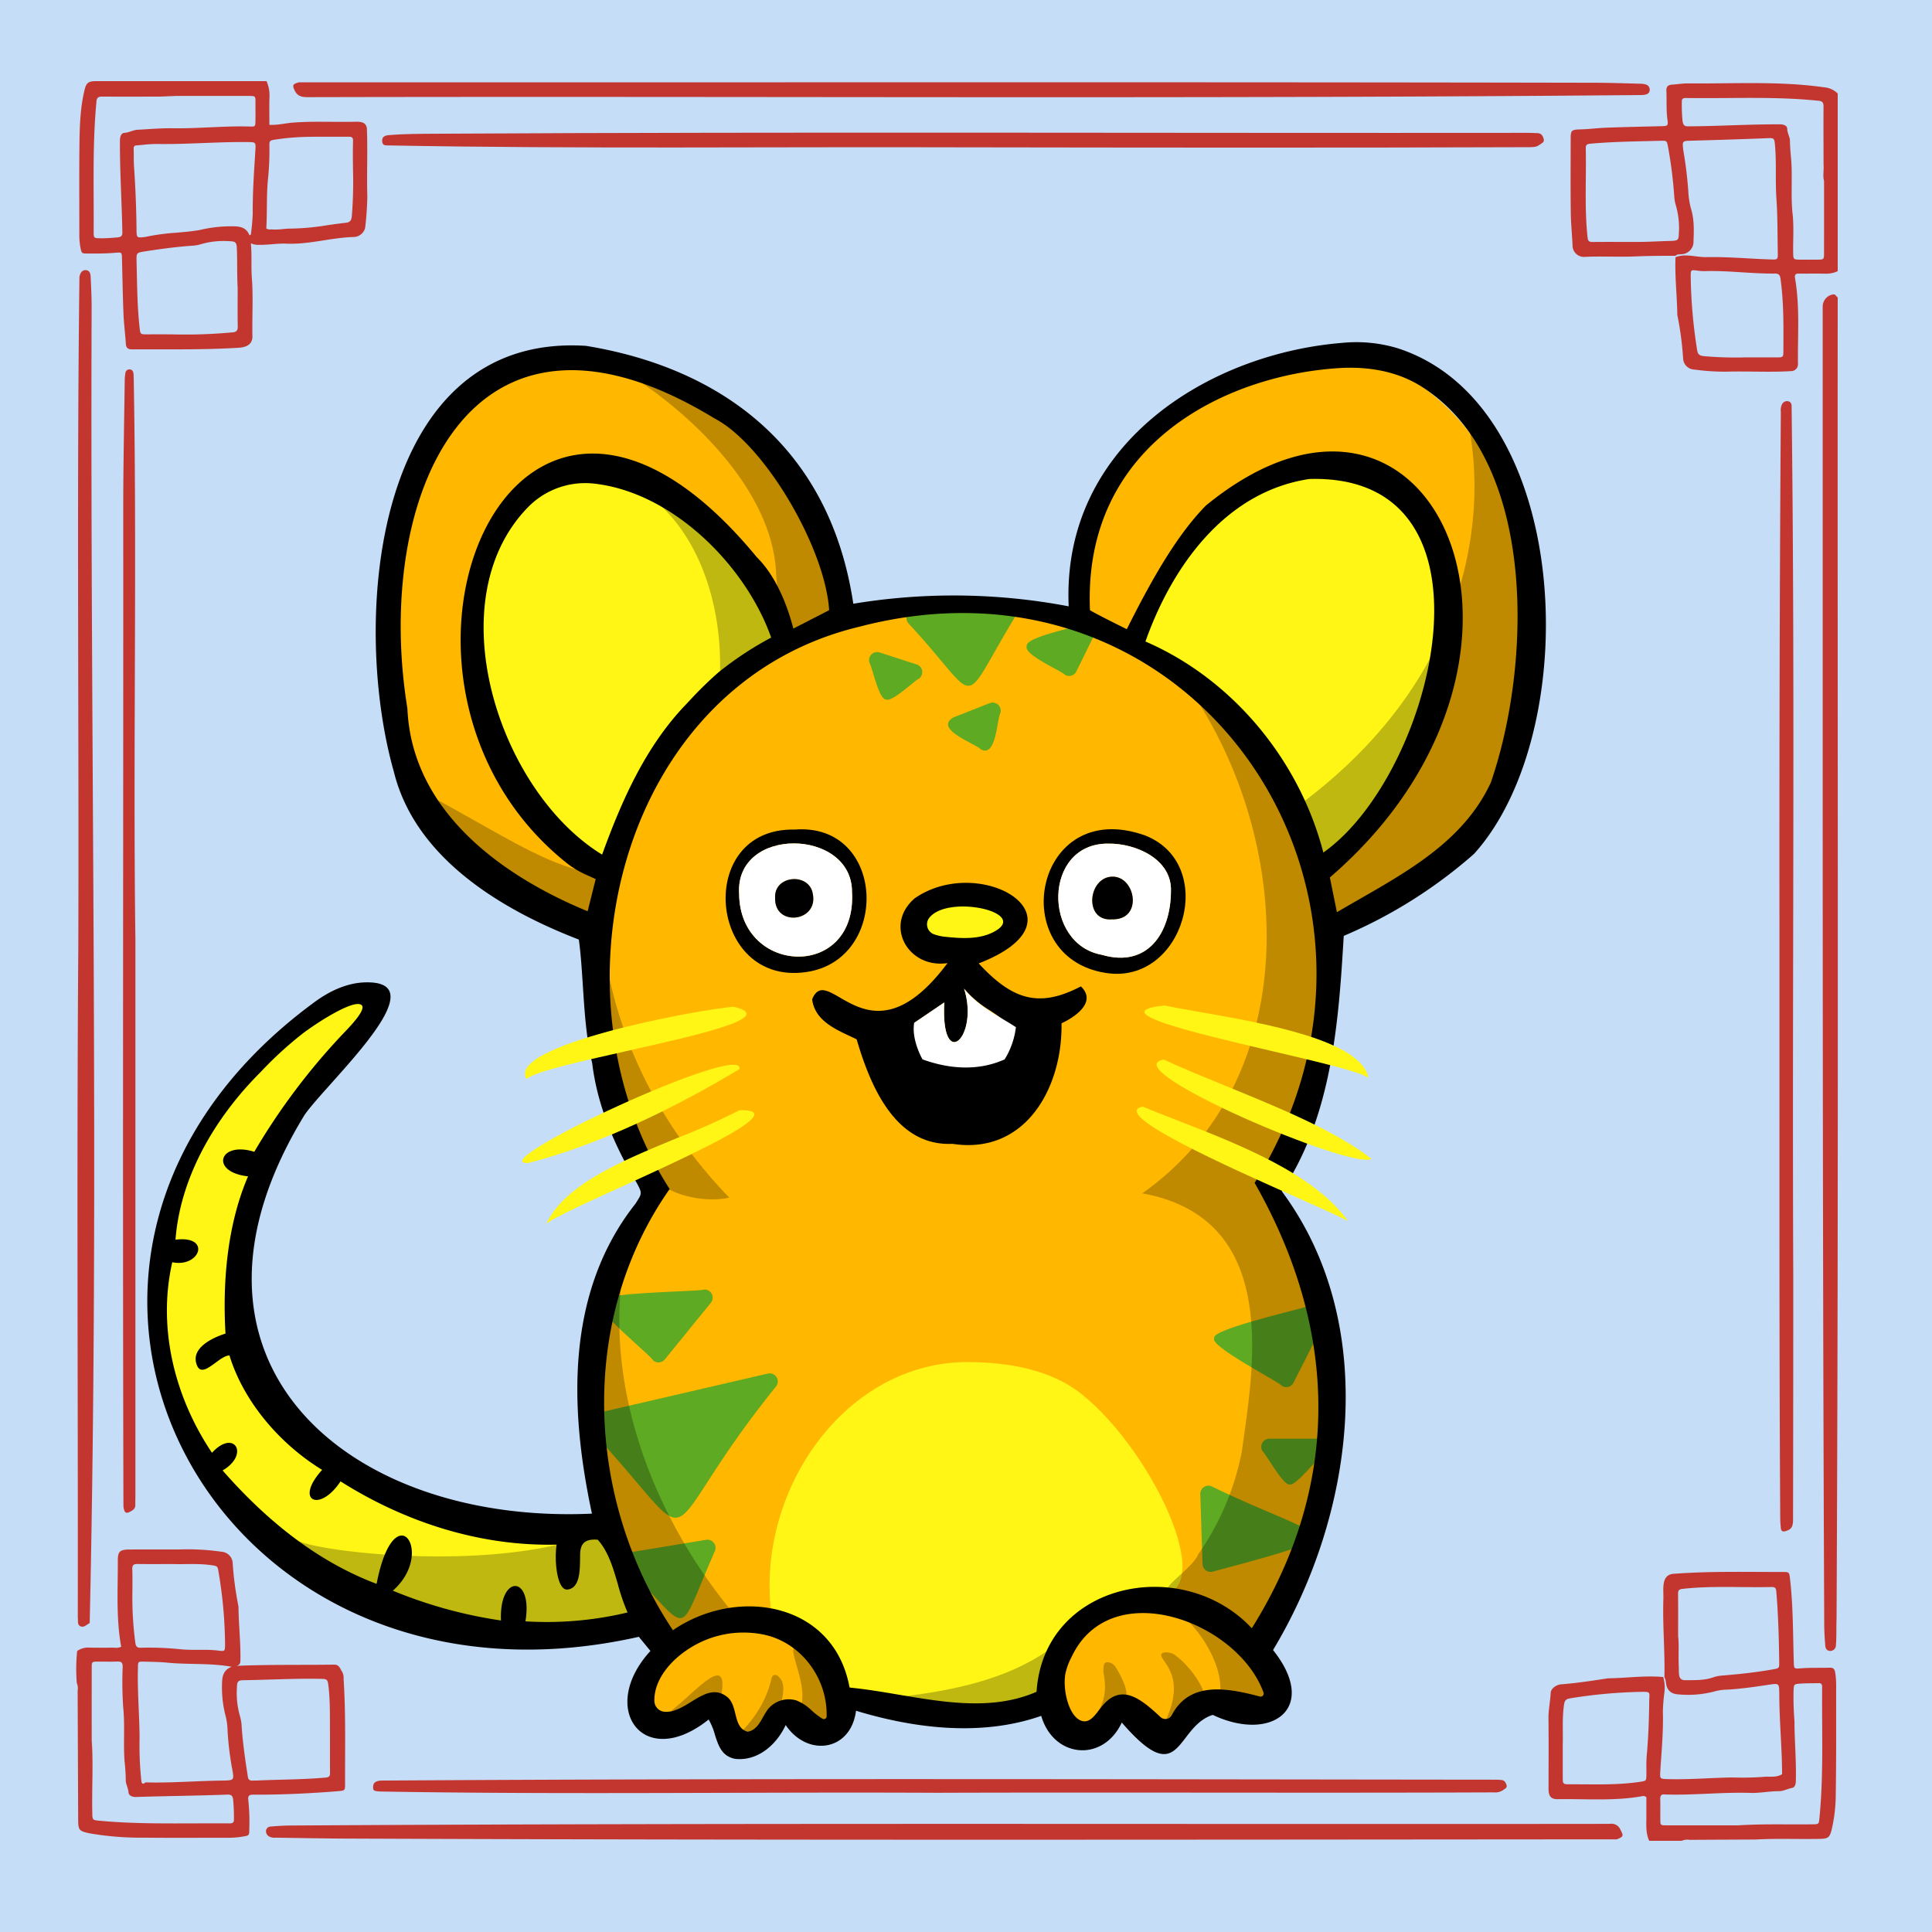
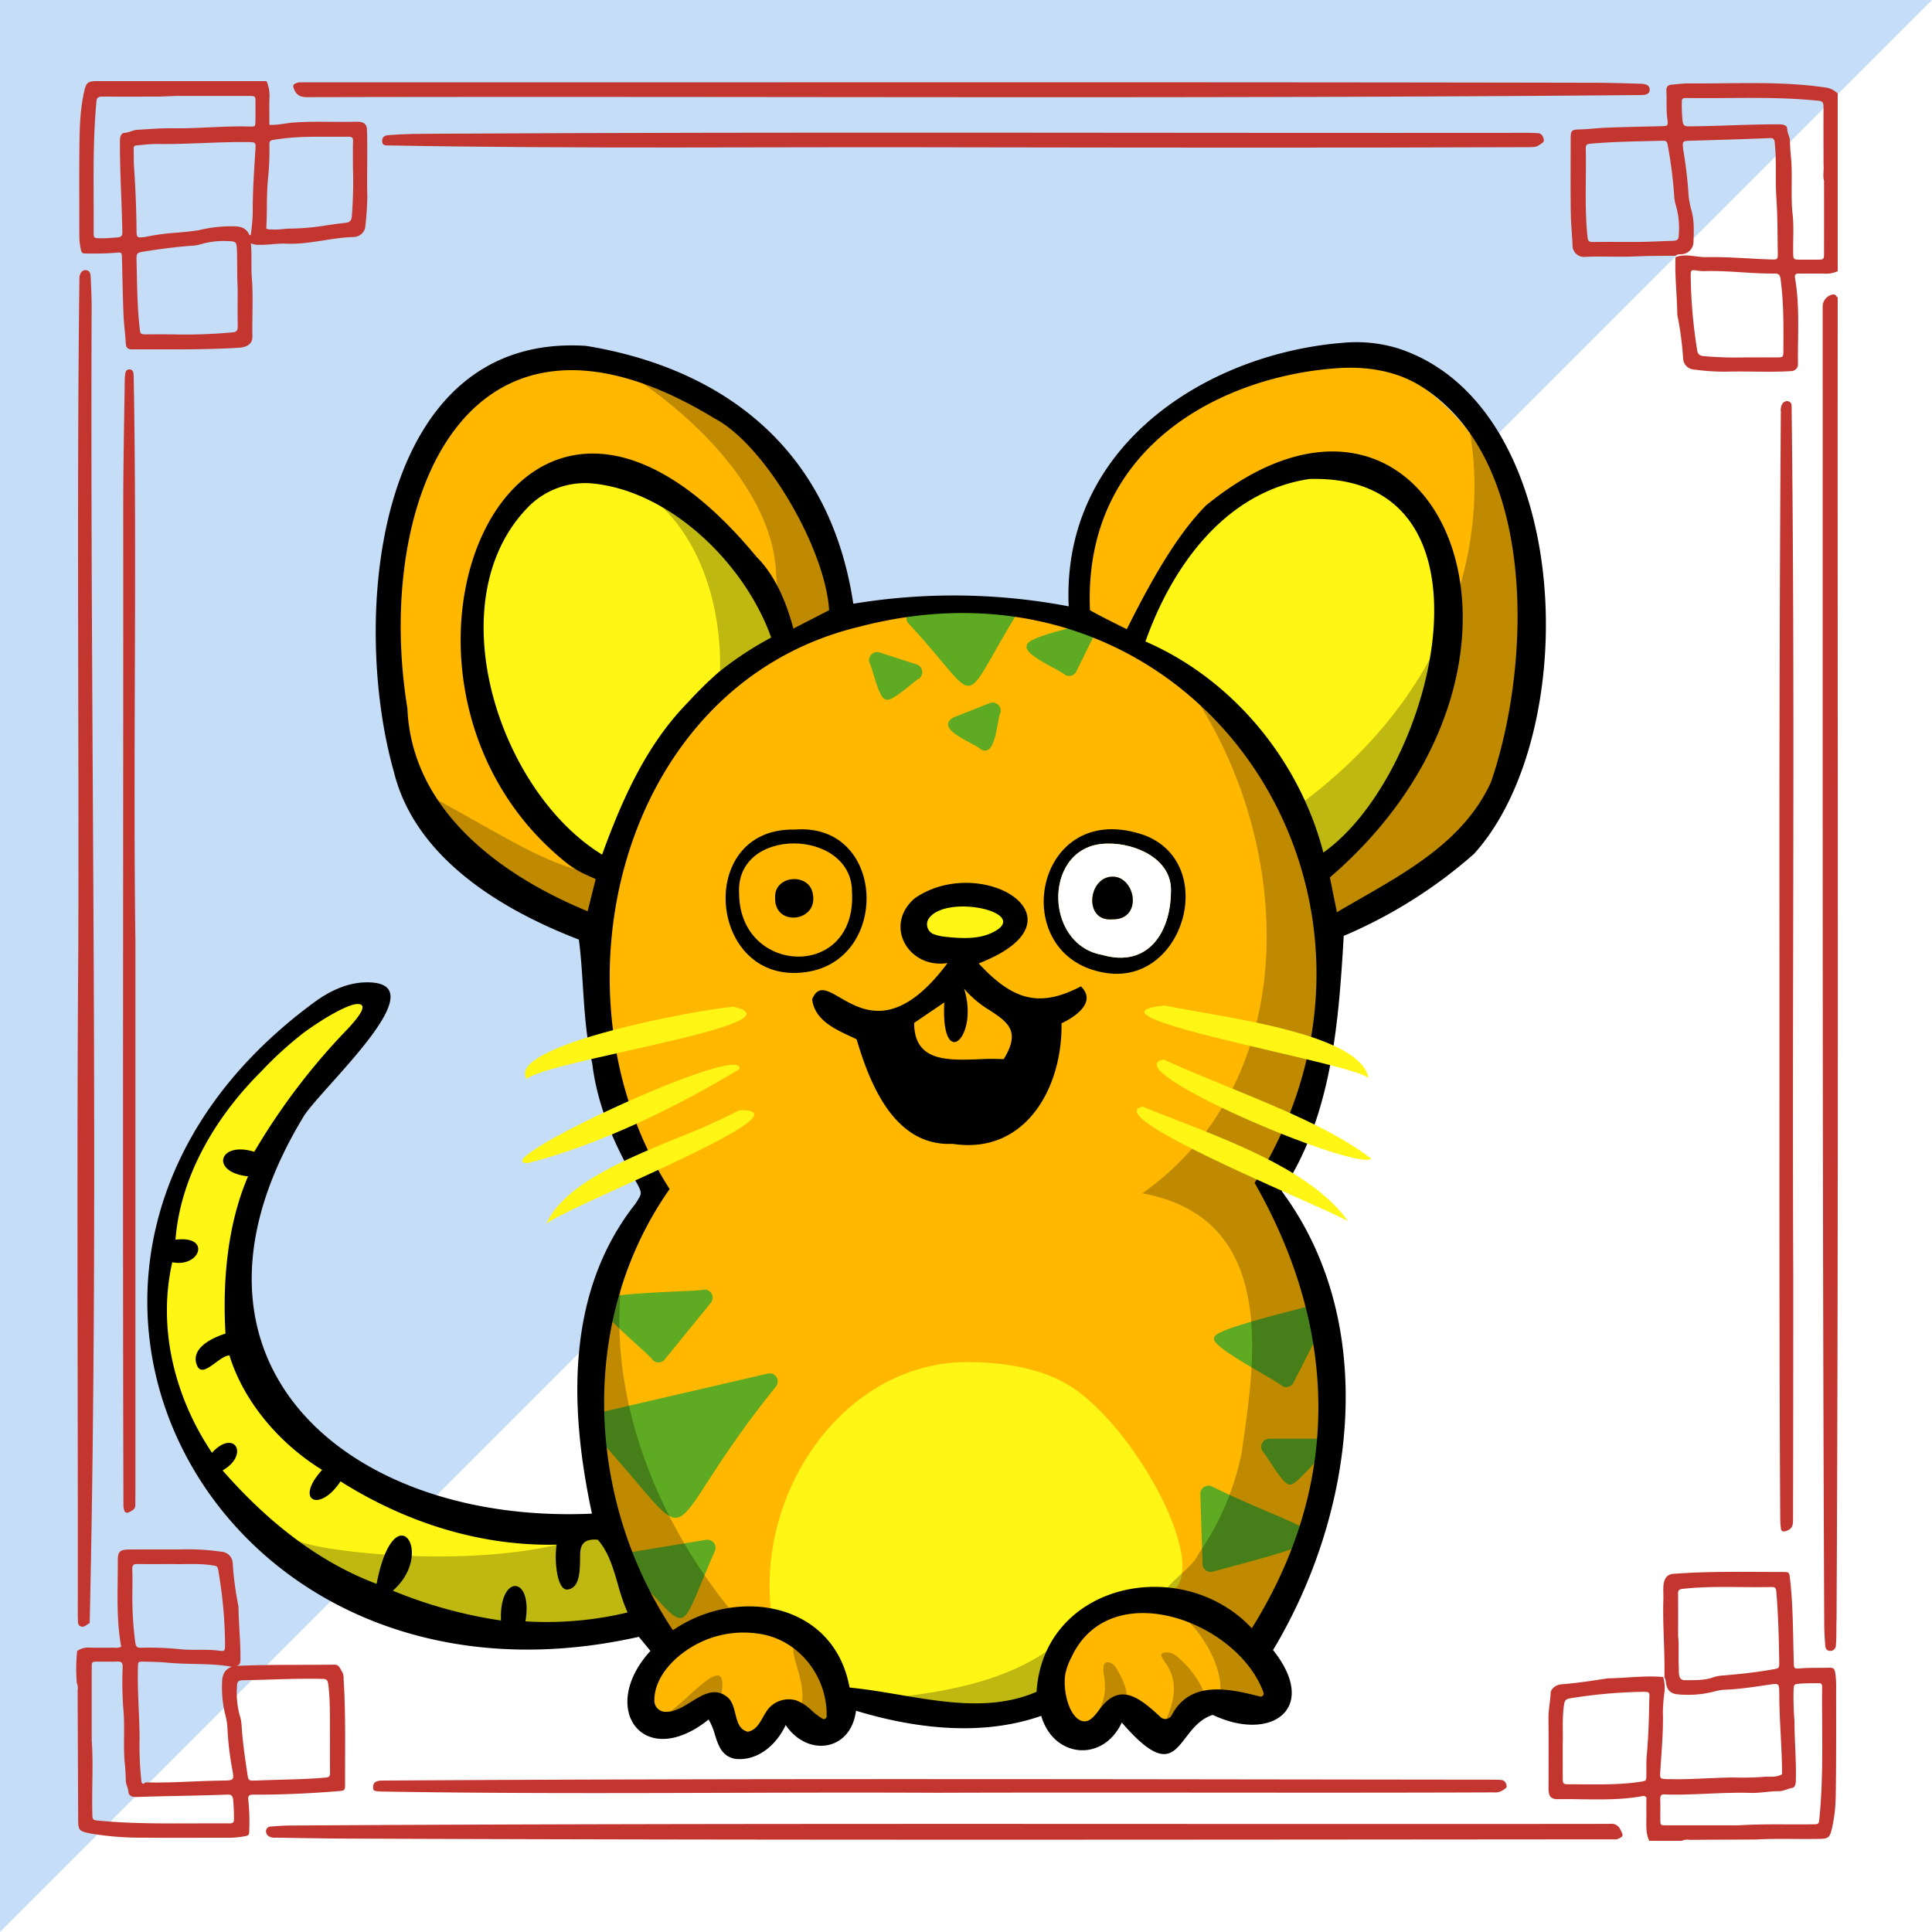
<svg xmlns="http://www.w3.org/2000/svg" width="600" height="600" viewBox="0 0 600 600">
-   <path d="M600,0H0V600H600Z" style="fill: #C5DDF7" />
+   <path d="M600,0H0V600Z" style="fill: #C5DDF7" />
  <g>
    <path d="M516.9,520.838c.19-7.982-.575-15.95-.332-23.933.161-3.103-.975-8.096,3.534-8.169,11.159-.817,22.336-.533,33.523-.54,1.908.002,2.039.009,2.252,1.873,1.032,8.726.927,17.528,1.206,26.298.047,1.771.104,1.923,1.957,1.764,3.033-.26,6.065-.114,9.096-.21,1.188-.038,1.627.352,1.818,1.573a27.288,27.288,0,0,1,.281,4.285c-.008,11.186.055,22.374-.126,33.557a49.224,49.224,0,0,1-1.111,10.203c-.752,3.278-1.077,3.54-4.546,3.552-6.384.114-12.788-.179-19.16.188-6.825.033-13.65.056-20.475.108a4.504,4.504,0,0,0-2.556.293H512.186c-1.171-2.466-.87-5.102-.887-7.701-.013-1.987-.002-3.975-.002-5.819a1.408,1.408,0,0,0-1.48-.309c-8.517,1.515-17.205.775-25.808.893-3.117.152-3.145-1.79-3.092-4.352,0-6.868.056-13.738-.027-20.605-.034-2.735.562-5.39.694-8.099.06-1.254,1.69-2.556,3.533-2.629,4.762-.387,9.509-1.109,14.212-1.84,5.736-.061,11.453-.93,17.202-.405a12.155,12.155,0,0,1,.406,4.47,58.264,58.264,0,0,0-.519,6.188c.185,6.147-.399,12.265-.784,18.389-.167,2.649-.199,2.581,2.468,2.66,6.706.196,13.388-.438,20.086-.513a87.687,87.687,0,0,0,9.327-.173c1.966-.234,4.092.323,5.929-.85-.023-8.371-.873-16.715-.871-25.092-.064-3.109-.022-3.166-3.233-2.686-4.335.648-8.666,1.295-13.05,1.529a14.798,14.798,0,0,0-3.547.475,32.121,32.121,0,0,1-11.38,1.008c-2.381-.127-3.652-1.192-3.98-3.557A4.843,4.843,0,0,0,516.9,520.838Zm4.257-12.652c.323,2.347.029,5.947.209,9.535.086,1.584-.387,4.151,1.978,4.073,2.869-.029,5.741.117,8.526-.819a10.944,10.944,0,0,1,2.562-.584c5.397-.433,10.775-.988,16.109-1.947,1.983-.357,2.041-.288,2.012-2.349-.104-7.327-.289-14.65-.922-21.957-.097-1.114-.565-1.302-1.493-1.279-9.17.23-18.357-.451-27.516.572-1.132.127-1.501.416-1.486,1.544C521.189,498.966,521.157,502.959,521.157,508.186Zm18.563,58.693c7.991-.502,15.187-.223,23.072-.322,2.05-.009,2.055-.038,2.241-1.876,1.305-13.125.755-26.326.846-39.492-.095-.903.401-2.53-.992-2.466-1.994.043-3.997-.006-5.982.157-1.804.148-1.781.25-1.894,2.002a92.159,92.159,0,0,0,.276,9.575c.008,6.149.592,12.269.431,18.431.011,1.02-.19,2.19-1.191,2.375-1.392.258-2.706,1.013-4.059,1.004-2.968-.021-5.881.634-8.838.537-8.867-.286-17.711.779-26.575.486-1.215-.167-1.481.461-1.449,1.545.062,2.075.002,4.154.023,6.231.017,1.776.035,1.805,1.876,1.808C525.094,566.886,532.683,566.879,539.72,566.879Zm-54.393-25.295c0,3.863-.005,7.056.002,10.25.005,2.285.013,2.296,2.397,2.3,7.252-.028,14.55.306,21.745-.793,1.788-.289,1.795-.315,1.825-2.09.033-1.915-.056-3.838.083-5.745.54-5.879.743-11.763.809-17.665.157-2.411.165-2.424-2.139-2.428a153.7,153.7,0,0,0-22.327,2.007c-1.621.235-1.833.856-2.021,2.173C485.102,533.806,485.459,538.035,485.327,541.584Z" style="fill: #C3362F" />
    <path d="M570.72,84.214a8.494,8.494,0,0,1-3.923.777c-2.712-.065-5.427.002-8.141-.024-1.052-.01-1.376.356-1.188,1.441,1.522,8.787.799,17.653.906,26.492a2.138,2.138,0,0,1-1.886,2.339c-6.82.443-13.726-.027-20.571.191a71.437,71.437,0,0,1-9.77-.666,3.608,3.608,0,0,1-3.448-3.51A98.321,98.321,0,0,0,520.905,97.798c-.086-5.963-.794-11.933-.566-17.911,3.04-1.24,6.35.002,9.461-.032,6.717-.145,13.399.504,20.099.718,2.206.071,2.255.062,2.21-2.225-.111-5.58-.041-11.156-.428-16.742-.397-5.719.096-11.484-.51-17.219-.131-1.239-.399-1.547-1.678-1.495-8.056.333-16.116.575-24.175.8-2.887.08-2.902.035-2.554,2.996.716,4.084,1.207,8.184,1.535,12.317a26.326,26.326,0,0,0,.81,5.661c1.065,3.331.965,6.776.824,10.21a3.877,3.877,0,0,1-3.805,4.077c-.624.079-1.291-.052-1.78.493-4.224-.02-8.443.016-12.669.193-5.102.214-10.227-.11-15.327.124a3.556,3.556,0,0,1-3.984-3.704c-.173-3.338-.497-6.676-.546-10.014-.112-7.504-.036-15.012-.035-22.518.001-3.066.058-3.273,3.151-3.348,2.559-.061,5.088-.41,7.632-.51,5.821-.229,11.647-.333,17.471-.483,1.873-.048,2.061-.102,1.784-2.112-.407-2.946-.167-5.893-.315-8.833-.068-1.352.511-1.872,1.747-1.959,1.667-.119,3.331-.375,4.998-.383,14.102.14,28.306-.785,42.31,1.225a6.784,6.784,0,0,1,4.155,1.912Zm-63.917-9.077c3.987.06,8.339-.224,12.444-.331,1.845-.076,2.071-.353,2.122-2.12a25.14,25.14,0,0,0-.938-8.989,11.516,11.516,0,0,1-.482-2.817,138.617,138.617,0,0,0-1.904-15.141c-.378-2.004-.362-2.075-2.325-2.021-7.33.201-14.666.256-21.979.925-1.113.102-1.288.6-1.267,1.515.207,9.169-.434,18.354.553,27.512.123,1.145.445,1.498,1.558,1.485C498.657,75.109,502.73,75.137,506.803,75.137Zm59.672-18.987c-.441-1.253-.006-3.473-.156-5.034-.009-5.995-.044-11.99-.008-17.985.006-1.159-.278-1.752-1.54-1.833-13.199-1.393-26.501-.694-39.754-.849-.946.122-2.759-.478-2.704.994a49.39,49.39,0,0,0,.233,6.213c.196,1.19.545,1.587,1.758,1.58,9.511-.045,19.003-.671,28.515-.619,1.04-.01,2.21.375,2.219,1.38.012,1.38.844,2.493.852,3.771.011,1.92.214,3.816.368,5.722.457,5.654-.167,11.334.453,16.992.427,3.897.119,7.826.173,11.741.032,2.395.017,2.402,2.3,2.418q2.518.017,5.036 0c2.234-.013,2.25-.018,2.252-2.194Q566.484,67.3,566.475,56.15ZM541.987,110.995q4.791,0,9.583-.001c2.253-.003,2.266-.008,2.274-2.167.042-7.415.136-14.844-.886-22.208-.148-1.167-.517-1.683-1.772-1.668-7.345.089-14.651-.996-22.005-.745a14.239,14.239,0,0,1-2.141-.178c-1.943-.231-1.958-.238-1.974,1.776a157.639,157.639,0,0,0,1.979,22.812c.202,1.456.753,1.823,2.027,1.983A113.842,113.842,0,0,0,541.987,110.995Z" style="fill: #C3362F" />
    <path d="M570.36,502.592c-.111,2.865.022,5.778-.217,8.616a1.732,1.732,0,0,1-1.879,1.489c-1.028-.065-1.349-.828-1.412-1.643-.161-2.069-.295-4.145-.317-6.22-.618-136.536-.457-273.076-.483-409.613a3.818,3.818,0,0,1,3.003-3.74c.99-.298,1.127.576,1.665.89C570.613,229.112,571.036,365.865,570.36,502.592Z" style="fill: #C3362F" />
    <path d="M24.317,294.372c.24-69.15-.51-138.315.341-207.458a8.371,8.371,0,0,1,.038-.958c.176-1.28.933-2.135,1.919-2.066,1.257.089,1.495,1.072,1.541,2.062.136,2.952.285,5.906.307,8.86C27.93,230.959,30.914,368.646,27.855,504.054c-.909.463-1.754,1.454-2.795,1.041-1.162-.463-.743-1.809-.9-2.782C24.256,433.151,23.796,363.186,24.317,294.372Z" style="fill: #C3362F" />
    <path d="M23.857,522.717a53.799,53.799,0,0,1,.103-9.977,5.875,5.875,0,0,1,3.831-1.057c2.556.066,5.114.032,7.671.01a3.698,3.698,0,0,0,2.178-.284c-1.627-8.831-1.018-17.784-1.05-26.712-.01-2.847.601-3.455,3.539-3.481,5.194-.046,10.389.003,15.584-.019a74.519,74.519,0,0,1,13.14.716,3.699,3.699,0,0,1,3.409,3.516,102.635,102.635,0,0,0,1.802,13.483c.045,5.418.667,10.828.601,16.254-.025.945.085,1.915-1.287,2.182,10.206-.439,20.263-.237,30.453-.379,1.592-.017,1.811,1.359,2.458,2.27a3.97,3.97,0,0,1,.415,2.085c.709,10.926.42,21.867.465,32.804-.027,1.791-.042,1.939-1.826,2.109-8.907.72-17.855,1.159-26.791,1.112-1.211-.026-1.604.495-1.45,1.573a63.682,63.682,0,0,1,.319,9.075c0,2.039-.021,2.041-2.022,2.368a26.433,26.433,0,0,1-4.287.368c-8.791-.014-17.583.074-26.372-.037a91.76,91.76,0,0,1-16.681-1.301c-3.589-.708-3.773-1.004-3.787-4.545q-.074-19.899-.161-39.796A4.055,4.055,0,0,0,23.857,522.717Zm20.087,30.731c.357.812.793.458,1.231.083,7.965.236,15.953-.483,23.927-.552,3.586-.089,3.657-.028,3.009-3.603a93.956,93.956,0,0,1-1.446-12.087,19.188,19.188,0,0,0-.573-4.248,35.237,35.237,0,0,1-1.138-10.184c.03-2.346.463-4.248,3-5.232-6.73-1.196-13.306-.619-20.035-1.275-2.382-.228-4.785-.253-7.181-.31-1.861-.043-1.868-.003-1.894,1.772-.221,7.274.45,14.515.507,21.778A102.607,102.607,0,0,0,43.945,553.448Zm58.534-14.574c-.074-4.956.164-10.38-.539-15.786-.152-1.174-.394-1.655-1.657-1.688-8.225-.216-16.437.287-24.655.406-1.723.025-1.987.401-2.041,2.214a25.741,25.741,0,0,0,.952,8.985,13.48,13.48,0,0,1,.519,3.293c.362,5.159,1.101,10.274,1.901,15.383.176,1.723,1.492,1.221,2.726,1.282,7.162-.337,14.34-.276,21.491-.925,1.076-.098,1.325-.473,1.316-1.443C102.458,546.843,102.479,543.09,102.479,538.874Zm-73.995,1.607c.543,7.109-.01,15.295.19,22.758.003,1.871.151,2.024,1.985,2.184,11.773,1.119,23.602.815,35.41.839,1.757.001,3.514-.017,5.271.005.871.011,1.36-.29,1.315-1.24a60.635,60.635,0,0,0-.254-6.207c-.196-1.311-.721-1.523-1.829-1.488-9.337.351-18.677.427-28.006.727-1.151.098-2.563-.208-2.662-1.48-.105-1.355-.877-2.507-.845-3.813a56.826,56.826,0,0,0-.368-5.716c-.428-5.65.159-11.323-.441-16.977a116.252,116.252,0,0,1-.149-12.45c.002-1.274-.422-1.664-1.649-1.616-1.994.078-3.992.01-5.989.024-1.947.013-1.972.024-1.974,1.932Q28.473,529.222,28.484,540.481Zm25.405-54.75c-4.115,0-7.628.036-11.139-.02-1.207-.019-1.71.32-1.664,1.618.089,2.551.046,5.107.021,7.661a107.959,107.959,0,0,0,.898,15.012c.143,1.102.37,1.775,1.693,1.719a95.454,95.454,0,0,1,12.663.5c3.82.346,7.657-.1,11.47.394,2.033.263,2.047.195,2.062-1.989a139.062,139.062,0,0,0-2.002-22.31c-.3-1.933-.34-1.954-2.18-2.226C61.586,485.48,57.428,485.851,53.889,485.731Z" style="fill: #C3362F" />
    <path d="M502.11,571.224c-132.008.088-264.041.31-396.042-.242-6.795-.048-13.588-.177-20.382-.279a3.818,3.818,0,0,1-1.875-.263,1.864,1.864,0,0,1-1.196-1.888,1.448,1.448,0,0,1,1.494-1.299c1.907-.17,3.822-.296,5.735-.321,136.697-.838,273.415-.348,410.108-.513a2.979,2.979,0,0,1,3.273,1.797C504.257,570.134,504.233,570.384,502.11,571.224Z" style="fill: #C3362F" />
    <path d="M92.848,25.567c134.259.056,268.524-.139,402.775.134,4.556.018,9.111.18,13.667.297a6.491,6.491,0,0,1,1.887.255,1.662,1.662,0,0,1,1.154,1.653c.007,1.481-1.631,1.611-2.731,1.612-137.994,1.239-276.008.33-414.01.656-1.843.002-3.236-.291-4.085-2.088C90.733,26.451,90.879,26.088,92.848,25.567Z" style="fill: #C3362F" />
    <path d="M298.211,45.755c-59.159-.186-118.328.517-177.479-.59-.962-.016-2.001.13-2.054-1.319-.04-1.12.496-1.739,1.946-1.866,5.1-.447,10.221-.411,15.332-.451,112.808-.639,225.619-.154,338.428-.276,1.038 0,2.075.067,3.113.093,1.188.029,1.648.834,1.915,1.814.292,1.068-.631,1.292-1.236,1.773-1.11.882-2.42.755-3.675.776C415.78,45.924,356.821,45.844,298.211,45.755Z" style="fill: #C3362F" />
    <path d="M552.626,287.659c-.048-42.668.036-106.295.429-159.778a4.048,4.048,0,0,1,.371-2.328,1.756,1.756,0,0,1,1.771-.97,1.347,1.347,0,0,1,1.2,1.296c1.13,89.823.14,179.736.515,269.589q.011,38.259-.063,76.518c-.002,2.219-.568,3.019-2.384,3.539-.77.221-1.292,0-1.386-.813a28.264,28.264,0,0,1-.21-3.103C552.511,414.441,552.662,357.273,552.626,287.659Z" style="fill: #C3362F" />
    <path d="M290.994,556.765c-57.562-.282-115.149.601-172.698-.394-2.227-.115-2.422-.226-2.422-1.409.001-1.318.814-1.941,2.685-1.993,115.204-.723,230.431-.383,345.641-.272a18.639,18.639,0,0,1,2.152.108c.939.114,1.322.844,1.531,1.641.215.819-.517,1.03-1,1.426a4.337,4.337,0,0,1-2.946.769C406.324,556.869,348.515,556.577,290.994,556.765Z" style="fill: #C3362F" />
    <path d="M42.053,291.954q0,85.758-.001,171.516c0,1.28-.032,2.559-.029,3.838a1.845,1.845,0,0,1-.945,1.767c-1.891,1.19-2.416,1.008-2.744-1.237-.28-103.454-.009-206.939-.061-310.403.006-13.031.289-26.063.458-39.095a14.611,14.611,0,0,1,.236-2.616,1.226,1.226,0,0,1,1.438-.987c1.239.165,1.05,1.662,1.119,2.594C42.587,175.403,41.283,234.211,42.053,291.954Z" style="fill: #C3362F" />
    <path d="M82.774,25.2a11,11,0,0,1,.911,5.077c-.086,2.783-.023,5.571-.023,8.485,2.573.153,4.893-.492,7.237-.677,5.91-.466,11.814-.17,17.72-.249,1.983.078,5.045-.649,5.322,2.09.286,7.007-.068,14.065.133,21.085a96.036,96.036,0,0,1-.677,9.78,3.771,3.771,0,0,1-3.403,2.808c-7.098.162-13.975,2.387-21.146,2.07-2.751-.122-5.557.429-8.355.363a5.182,5.182,0,0,1-2.582-.484c.37,3.946-.003,7.75.366,11.576.357,5.637.005,11.35.106,17.012.175,2.686-1.627,3.651-4.067,3.851-11.086.69-22.187.468-33.283.515-1.301.005-1.869-.442-1.954-1.766-.197-3.101-.607-6.19-.731-9.293-.231-5.744-.322-11.494-.467-17.242-.044-1.753-.05-1.88-1.944-1.71-2.95.264-5.898.257-8.85.237-1.72-.012-1.727-.046-2.087-1.764l-.009-.044a20.747,20.747,0,0,1-.352-4.282c0-8.869-.063-17.739.023-26.608.056-5.817.156-11.648,1.427-17.37.602-2.71.972-3.442,3.691-3.46H82.774Zm-4.882,47.684-.429.179c-.892-2.269-2.626-2.742-4.831-2.774a41.866,41.866,0,0,0-10.667,1.157c-2.366.404-4.778.614-7.194.824a68.391,68.391,0,0,0-9.384,1.256,4.078,4.078,0,0,1-.471.087c-2.43.286-2.497.216-2.518-2.307-.055-6.545-.332-13.081-.778-19.612-.074-1.087-.078-2.179-.081-3.27-.003-.747-.005-1.495-.03-2.241-.024-.72.26-.996.957-1.04.733-.047,1.466-.119,2.199-.19a35.187,35.187,0,0,1,4.009-.24c4.84.081,9.673-.106,14.506-.293,4.663-.18,9.326-.36,13.994-.3,2.18.028,2.282.114,2.147,2.322q-.081,1.337-.166,2.675c-.358,5.72-.717,11.438-.666,17.18A63.76,63.76,0,0,1,77.891,72.884Zm-4.32,4.552c.065,1.761.074,3.524.085,5.287.013,2.228.025,4.457.148,6.679q0,1.682-.007,3.364c-.009,2.871-.019,5.741.033,8.611.024,1.34-.462,1.784-1.761,1.853a156.456,156.456,0,0,1-18.545.614c-2.588-.017-5.177-.034-7.761.003-2.178.001-2.179-.009-2.405-2.071l-.018-.164c-.622-5.644-.738-11.31-.854-16.975V84.635q-.036-1.772-.077-3.543c-.063-2.593-.011-2.608,2.628-3.023,4.799-.756,9.613-1.394,14.461-1.75a11.748,11.748,0,0,0,2.823-.458,25.127,25.127,0,0,1,8.75-.967C73.211,74.954,73.496,75.216,73.572,77.436ZM54.744,29.794q10.785-.007,21.57.002c3.486.003,2.984-.225,3.019,3.135.016,1.518.022,3.037-.003,4.555-.029,1.758-.049,1.863-1.684,1.812-7.992-.247-15.954.659-23.946.537-3.664-.056-7.335.265-11.0.468-1.401.078-2.626.877-4.096.967-1.069.066-1.375,1.378-1.362,2.501-.037,9.433.574,18.818.756,28.251.054,1.22-.342,1.61-1.596,1.714-1.754.145-3.5.285-5.258.26-2.035-.029-2.055-.036-2.059-2.183.09-13.409-.398-26.852.865-40.219.051-1.206.564-1.609,1.782-1.599,5.993.048,11.987.012,17.98.006Zm29.682,41.461a4.035,4.035,0,0,0-.427-.004,1.833,1.833,0,0,1-1.303-.324c.135-2.179.158-4.375.18-6.58.03-2.858.059-5.731.334-8.602a85.072,85.072,0,0,0,.464-10.043c-.047-2.063.011-2.072,1.965-2.377a75.882,75.882,0,0,1,10.496-.835c2.466-.04,4.932-.032,7.399-.025,1.531.005,3.062.009,4.593.003.879-.004,1.552.04,1.517,1.231-.085,2.949-.051,5.9-.017,8.851a133.149,133.149,0,0,1-.368,14.622c-.136,1.388-.619,1.892-1.987,2.035-1.896.198-3.783.47-5.671.741a75.208,75.208,0,0,1-11.2,1.044c-.855-.005-1.707.072-2.56.149A19.895,19.895,0,0,1,84.426,71.255Z" style="fill: #C3362F;fill-rule: evenodd" />
  </g>
  <path d="M412.907,286.795c56.475-22.528,64.096-51.887,61.092-94.295,4.565-42.258-34.665-100.62-83.499-75.5-29.584,12.257-56.429,25.952-54.171,77.843-24.3-8.561-51.106-9.873-75.297-2.394-1.59-17.928-10.026-40.591-16.532-46.45C177.477,85.643,119.285,106.874,120,195.248c.976,22.076,5.004,56.477,23,72.252,5.329,3.074,28.847,16.146,44.549,19.123C185.465,300.81,185.7,315.183,189,328.5c-.113,8.149,3.181,15.255,6.415,22.233,3.064,6.612,6.075,13.108,6.085,20.267-35.201,60.4-10,117.5,7,138.5q.602.745,1.161,1.4A25.589,25.589,0,0,0,205,515.001c-15.636,21.701,2.324,26.503,16.5,14,3.493.477,4.794,3.213,6.085,5.928,1.143,2.402,2.277,4.787,4.915,5.572,7.571-8.79,11.787-7.618,19.064-5.595,1.899.527,4.006,1.113,6.436,1.595a37.609,37.609,0,0,0,2.475-8.645c5.639.697,14.408,1.056,31.525,1.644,2.712-.008,6.199.316,10.018.671,9.357.87,20.703,1.924,27.496-1.263,3.957,11.291,7.578,9.545,12.786,7.035,4.756-2.292,10.835-5.222,19.7.558,10.262-5.984,14.163-8.809,18.438-9.592,3.517-.645,7.288.093,15.062,1.592a34.136,34.136,0,0,0-7.566-15.717c27.823-39.346,35.295-105.103,6.566-141.284-2.2-5.01.558-9.223,3.308-13.422A34.857,34.857,0,0,0,401,352.5c6.745-14.206,10.033-29.552,12-45A111.299,111.299,0,0,0,412.907,286.795Z" style="fill: #FFB700;fill-rule: evenodd" />
  <g>
    <path d="M242,193.69c-28.5-67.189-97.947-63.157-94,0-1.951,26.886,15.99,65.118,39.5,76.311,6.794-19.153,18.306-42.616,34-56,1.914-2.813,5.997-5.047,10.066-7.272C238.105,203.153,244.605,199.597,242,193.69Z" style="fill: #FFF615" />
    <path d="M410.501,268.001c21.5-15.5,37.576-42.922,36-70,7.968-75.574-80.867-61.213-92.5,2.5C381.18,212.622,403.062,239.185,410.501,268.001Z" style="fill: #FFF615" />
    <path d="M195.53,497.88c.529,2.289,1.018,4.403,1.47,6.121C108.962,534.752-27.501,416.56,97.999,314.059c17.5-9.557,20-5.558,15.15,0-97.08,119.646,7.74,157.608,72.35,162.443C189.898,473.536,193.13,487.507,195.53,497.88Z" style="fill: #FFF615" />
    <path d="M290,531.002c-23.908.067-27.636-7.704-31.434-15.62-3.002-6.257-6.048-12.604-19.133-15.245-4.262-37.933,23.452-77.35,61.311-77.134,12.185.069,25.347,2.226,34.921,9.763,23.32,18.358,45.698,67.49,20.335,62.236-19.305,2.918-22.586,11.178-25.724,19.078C326.424,523.776,322.787,532.931,290,531.002Z" style="fill: #FFF615" />
    <path d="M298.5,281.002c17.626-2.403,21,11.5-.5,11.5C279,293.002,285.281,279.723,298.5,281.002Z" style="fill: #FFF615" />
  </g>
  <g>
    <path d="M315.649,190.92a2.518,2.518,0,0,0-2.342-3.774L283.805,189.453a2.517,2.517,0,0,0-1.677,4.15C305.499,218.701,297.229,221.05,315.649,190.92Z" style="fill: #5EAA22" />
    <path d="M339.891,197.105a2.517,2.517,0,0,0-2.97-3.497c-1.581,1.065-18.526,4.099-18.069,7.036-.961,2.724,10.556,7.547,11.876,8.922A2.516,2.516,0,0,0,334.266,208.532Z" style="fill: #5EAA22" />
    <path d="M273.147,202.622a2.516,2.516,0,0,0-3.13,3.199c.902,1.425,2.863,11.203,5.043,11.391,1.877,1.073,8.875-5.807,10.372-6.475a2.518,2.518,0,0,0-.728-4.381Z" style="fill: #5EAA22" />
    <path d="M310.722,221.278a2.517,2.517,0,0,0-3.346-2.92l-11.295,4.462c-6.163,3.631,6.716,8.051,8.494,9.873C309.444,235.445,309.537,223.449,310.722,221.278Z" style="fill: #5EAA22" />
    <path d="M220.785,404.556a2.516,2.516,0,0,0-2.114-4.07c-1.112.643-33.644.855-32.535,3.757-2.13,2.117,15.934,16.67,16.63,18.173a2.516,2.516,0,0,0,3.68-.219Z" style="fill: #5EAA22" />
    <path d="M412.524,408.134a2.517,2.517,0,0,0-2.923-3.535c-1.227,1.064-33.64,8.011-32.496,10.943-1.729,2.466,20.09,13.57,21.037,14.866A2.517,2.517,0,0,0,401.693,429.42Z" style="fill: #5EAA22" />
    <path d="M241.086,430.473a2.516,2.516,0,0,0-2.584-3.908L183.979,439.193a2.518,2.518,0,0,0-1.298,4.104C221.013,484.333,200.634,480.559,241.086,430.473Z" style="fill: #5EAA22" />
    <path d="M394.182,446.808a2.518,2.518,0,0,0-2.044,3.941c1.185,1.057,6.393,10.608,8.356,10.274,1.777.741,9.588-9.176,10.828-9.985a2.517,2.517,0,0,0-1.805-4.23Z" style="fill: #5EAA22" />
    <path d="M376.296,461.606a2.517,2.517,0,0,0-3.529,2.357L373.459,485.754a2.516,2.516,0,0,0,3.19,2.323C423.552,475.491,411.331,478.688,376.296,461.606Z" style="fill: #5EAA22" />
    <path d="M222.023,481.663a2.518,2.518,0,0,0-2.698-3.463L195.595,482.095a2.517,2.517,0,0,0-1.394,4.203C215.367,507.427,209.58,509.938,222.023,481.663Z" style="fill: #5EAA22" />
  </g>
  <g style="opacity: 0.25">
    <path d="M245.734,149.039c9.466,13.085,26.45,47.211,2.265,49.461-4.658-4.074-6.453-13.248-6.927-19.516-.546-24.525-22.866-47.035-41.573-59.984C219.499,122.2,238.656,140.359,245.734,149.039Z" />
    <path d="M451.999,262c27.731-21.123,24.675-58.51,22.064-90.448v-.009l-.001-.002v-.001c-.194-2.38-.386-4.73-.563-7.04-.872-15.275-11.415-30.114-20.035-42.246l-.085-.119c8.837,24.407,10.772,84.486-52.185,129.543L415.499,285.5c2.907-1.744,5.889-3.466,8.88-5.193C434.251,274.607,444.231,268.844,451.999,262Z" />
-     <path d="M229.499,538.604c5.853-5.853,8.869-11.706,10.141-17.559a1.159,1.159,0,0,1,1.84-.637c1.474,1.312,2.546,2.922,1.079,8.592-2.207.201-2.91,2.22-3.669,4.399C237.732,536.722,236.445,540.416,229.499,538.604Z" />
    <path d="M395.499,366.5c29.325-46.428,19.017-113.571-24.316-149.903,30.602,46.908,33.472,118.725-16.43,154.011,41.244,7.509,35.177,50.11,31.414,76.541q-.288,2.021-.551,3.908a83.729,83.729,0,0,1-13.505,31.662c-.774,1.974-3.223,4.214-5.538,6.33-4.173,3.815-7.905,7.227-.574,7.951,6.353.222,13.067,4.8,18.773,8.69l.001.001c1.485,1.012,2.902,1.979,4.226,2.809,6.109-4.261,9.134-12.557,12.103-20.698,1.894-5.193,3.764-10.322,6.397-14.302,5.749-24.811,9.802-55.7-1.5-79.5a52.607,52.607,0,0,0-4.875-9.989C397.863,378.355,394.602,372.698,395.499,366.5Z" />
    <path d="M200.5,498.5c-13.459-27.146-20.431-68.872-7.463-100.646-4.159,36.214,10.784,73.662,33.462,101.646-.875,1.541-4.615,2.761-8.588,4.058-3.922,1.279-8.071,2.633-9.912,4.442-1.779.337-3.398-2.697-4.881-5.478A15.056,15.056,0,0,0,200.5,498.5Z" />
-     <path d="M188.917,302.097c5.508,26.925,18.667,50.252,37.559,69.836-6.815,1.564-16.76-.337-21.476-4.433C189.811,354.31,188.973,318.361,188.917,302.097Z" />
    <path d="M241.499,197.5c-5.103-17.447-20.541-36.497-38.499-42.436,15.053,12.497,21.012,34.024,20.619,53.034C223.456,210.249,241.046,199.967,241.499,197.5Z" />
    <path d="M148.208,255.299h.001c16.077,9.078,28.692,16.201,40.79,16.201-2,33.5-42.5-2.5-53-23,4.294,2.33,8.349,4.619,12.204,6.796Z" />
    <path d="M322,526.5c3.2-3.004,5.702-10.14,3.5-14-12.955,9.12-29.855,12.52-45.132,14.358,1.9.236,3.85.508,5.836.785h.001C298.037,529.294,311.112,531.118,322,526.5Z" />
    <path d="M368.5,503c15,3,42.249,35.864,10.5,22C379.359,517.247,373.736,507.892,368.5,503Z" />
    <path d="M364.848,513.949c-1.521-1.081-4.823-1.205-4.118.523a8.986,8.986,0,0,0,.895,1.469c1.922,2.802,5.448,7.942.12,18.961,1.944-.382,3.3-1.959,4.75-3.647,1.862-2.166,3.881-4.515,7.504-4.755C373.611,523.185,368.96,516.87,364.848,513.949Z" />
    <path d="M248.5,511.5c6.409,4.648,9.587,14.666,8.999,22.5-1.106,2.147-8.145.571-9.909-2,2.982-3.723,1.186-9.948-.159-14.609C246.248,513.289,245.414,510.399,248.5,511.5Z" />
    <path d="M186.499,475.5c-30.5,13-85.866,6.813-94,3a7.858,7.858,0,0,1,1.806,2.335c4.521,7.231,16.871,26.988,104.194,22.665,1.233.012-2.647-7.876-6.32-15.342C189.376,482.458,186.693,477.004,186.499,475.5Z" />
    <path d="M339.475,533.871c4.434-5.731,3.822-10.28,3.392-13.477a8.162,8.162,0,0,1-.057-3.306c.523-1.633,2.808-.752,3.702.712,6.708,10.989,2.273,12.61-3.918,14.873C341.587,533.041,340.534,533.426,339.475,533.871Z" />
    <path d="M213.803,526.704c-1.845,1.668-3.696,3.34-5.332,4.567,4.989.719,7.401-.863,9.745-2.401A11.712,11.712,0,0,1,224,526.5C225.918,515.758,219.889,521.206,213.803,526.704Z" />
  </g>
  <g>
    <path d="M284.048,279c-9.703,8.37-1.966,21.93,10.215,20.094-15.665,20.992-26.385,14.781-33.411,10.711-3.995-2.314-6.795-3.937-8.63.531.747,6.318,6.766,9.126,11.803,11.476.693.323,1.368.638,2.008.952,4.219,14.341,11.949,33.302,29.783,32.467,22.661,3.495,34.191-17.463,33.845-37.438,4.167-1.926,11.078-6.577,6.02-11.461-12.846,6.714-21.125,4.368-31.739-7.134C339.281,285.465,304.574,264.686,284.048,279Zm9.213,32.317c-1.142,21.861,10.901,10.878,6.146-4.275a32.274,32.274,0,0,0,8.017,6.742c5.502,3.647,9.698,6.429,4.275,15.157a71.845,71.845,0,0,0-7.772.02c-9.696.358-20.063.74-20.023-11.3Zm14.911-21.687c-4.302,2.079-9.464,1.834-14.216,1.337a15.019,15.019,0,0,1-4.02-.861,3.293,3.293,0,0,1-1.441-4.936c5.718-7.752,32.317-1.646,19.677,4.46Z" style="fill: #000;fill-rule: evenodd" />
    <path d="M222.014,538.709c1.079,3.403,2.141,6.756,6.365,7.531,6.994.721,12.805-4.423,15.619-10.507,6.775,10.016,20.232,8.179,21.847-4.447,18.367,5.573,39.066,8.047,57.521,1.593,3.779,13.053,19.142,14.609,25.018,2.073,12.417,14.36,15.624,10.187,19.838,4.702,2.117-2.756,4.489-5.843,8.411-7.077,18.211,8.629,33.196-1.969,18.725-20.142,25.335-42.158,33.406-101.054,2.728-142.461,15.63-23.421,17.657-52.859,19.223-79.326a149.582,149.582,0,0,0,40.454-25.459c34.21-37.781,31.251-139.392-23.8-157.068a44.483,44.483,0,0,0-17.223-1.63c-42.025,3.442-87.085,31.978-84.85,81.811A190.863,190.863,0,0,0,265,187.5c-7.5-50-42.594-73.495-83.012-80.091-65.816-4.201-73.173,84.776-59.658,132.312,6.62,26.825,33.548,42.882,57.436,52.071.61,4.488.922,9.337,1.243,14.311.518,8.04,1.056,16.406,2.907,24.101,1.583,13.214,7.034,25.856,13.825,37.154,1.696,3.176,1.636,3.27-.075,5.97-.092.145-.188.297-.289.458-21.821,27.591-20.523,63.733-13.542,96.29C107.471,473.542,48.079,422.222,94.6,346.224c1.62-2.328,4.709-5.785,8.228-9.722,11.851-13.26,28.575-31.974,10.476-31.415-5.651.174-11.03,2.747-15.589,6.091C-11.24,391.102,65.006,538.329,198.401,508.326l3.595,4.39c-16.388,17.857-2.164,37.491,18.075,21.295A19.536,19.536,0,0,1,222.014,538.709ZM389.636,367.348c25.38,44.567,27.693,92.568-.873,138.32-21.712-23.133-64.664-14.148-66.849,19.732-13.454,5.861-28.335,3.345-42.757.907-5.194-.879-10.329-1.747-15.316-2.21-4.797-26.502-34.82-31.543-54.863-17.814-27.22-40.797-29.361-96.71-1.013-137.011-38.901-60.338-15.705-156.814,58.968-174.649C371.906,167.225,445.51,278.287,389.636,367.348ZM212.857,218.949c-12.386,12.989-19.722,29.531-25.867,46.46-32.269-19.787-51.282-78.916-23.043-107.858a24.793,24.793,0,0,1,20.042-7.413c24.518,2.423,47.498,25.233,55.511,47.862a104.051,104.051,0,0,0-16.412,10.837,118.279,118.279,0,0,0-9.055,8.876Zm193.791-70.196c62.198-1.741,38.795,91.734,4.327,116.014-7.377-28.585-28.108-53.813-55.245-65.543C363.776,176.477,380.14,152.725,406.648,148.753ZM185,273l-2.5,10c-27.003-11.108-54.623-31.305-55.979-62.984C115.995,155.439,145,83,222,130c15.5,8.116,34.262,40.132,35.5,59.5l-11.117,5.718C244.5,188,241.05,178.983,235,173c-76.446-92.71-129.321,39.014-58.967,95.059a28.784,28.784,0,0,0,6.111,3.653Zm237.117,6.288c-2.323,1.332-4.64,2.66-6.926,4.008L413,272.5c79-68,32.5-173.5-38.5-115.5-8.653,8.822-16.308,21.876-24.56,38.4-9.94-4.9-11.44-5.9-11.44-5.9-2.217-51.098,41.524-72.908,77.285-75.185,8.764-.557,17.743.861,25.225,5.458C477.622,142.268,475.699,206.213,463,243,454.934,260.472,438.393,269.956,422.117,279.288ZM191.894,492.033a62.355,62.355,0,0,0,3,8.734,107.884,107.884,0,0,1-31.717,2.758c2.416-14.491-8.227-14.68-7.587-.265A141.997,141.997,0,0,1,122,494c13.477-11.818.461-30.665-5.044-2.116-18.896-7.138-34.607-20.135-47.823-35.222,8.507-4.954,3.604-13.043-3.303-5.487C54.169,433.811,48.873,412.279,53.499,392c8.669,1.765,12.244-8.424,1-7,1.445-18.976,11.753-37.22,25.914-51.534q.311-.315.623-.63a114.98,114.98,0,0,1,13.327-12.145c5.915-4.342,13.792-8.972,16.819-8.885,4.164.12-2.002,6.51-4.898,9.503a202.696,202.696,0,0,0-27.316,36.395c-11.006-3.446-13.9,6.331-1.932,7.618-6.677,15.5-7.903,33.678-7.005,48.827-3.946,1.263-10.705,4.384-9,9.49,1.008,3.171,3.41,1.403,5.883-.417,1.526-1.124,3.079-2.267,4.348-2.283,4.295,14.089,15.371,27.336,28.782,35.543-8.812,9.7-.736,13.366,5.71,3.569,20.06,12.677,43.268,20.189,67.113,19.648-.801,5.03.165,14.302,3.373,13.942,3.802-.428,3.862-5.679,3.908-9.776.005-.387.009-.764.016-1.126.058-2.852,1.011-4.962,5.474-4.564C188.951,481.882,190.424,486.961,191.894,492.033Zm172.027,40.581a2.223,2.223,0,0,1-3.434.707c-6.436-6.007-12.442-10.843-18.548-3.066-.196.249-.393.51-.594.776-1.44,1.903-3.043,4.022-5.24,3.451-4.01-1.044-6.115-9.26-5.268-14.549a20.051,20.051,0,0,1,1.916-5.283l.054-.113c12.087-25.604,51.566-11.068,59.589,11.097a.948.948,0,0,1-1.161,1.225C381.146,524.217,369.528,521.984,363.921,532.614ZM221.33,508.511a31.246,31.246,0,0,1,16.173-.804c11.272,2.523,19.484,13.395,19.22,25.306a.856.856,0,0,1-1.276.762,22.27,22.27,0,0,1-3.356-2.543,14.464,14.464,0,0,0-4.803-3.162,8.326,8.326,0,0,0-8.825,2.784,22.637,22.637,0,0,0-1.456,2.347c-1.188,2.099-2.371,4.189-4.795,4.604-2.627-.668-3.22-3.061-3.837-5.545-.472-1.901-.957-3.855-2.376-5.132-3.883-3.211-7.543-.954-11.307,1.366-2.778,1.712-5.612,3.46-8.634,3.069a3.447,3.447,0,0,1-2.84-3.518C203.19,519.45,212.178,511.439,221.33,508.511Z" style="fill: #000;fill-rule: evenodd" />
  </g>
-   <path d="M299.408,307.043c4.367,5.56,11.591,8.957,16.091,11.957a24.432,24.432,0,0,1-3.5,10c-10,4.5-19.999,2-25.499,0,0,0-3.5-6-2.596-11.338l9.358-6.344C292.129,333.215,304.162,322.15,299.408,307.043Z" style="fill: #fff" />
  <g>
    <path d="M372.549,314.271c-4.204-.737-7.933-1.39-10.82-2.003-19.022,1.881,8.629,8.368,33.198,14.132,14.576,3.419,28.067,6.584,30.085,8.382C422.818,323.078,392.396,317.748,372.549,314.271Z" style="fill: #FFF615" />
    <path d="M194.608,326.41c22.656-5.088,47.011-10.557,33.211-13.764-12.167,1.032-70.879,12.147-64.27,22.453C165.965,332.842,179.93,329.706,194.608,326.41Z" style="fill: #FFF615" />
    <path d="M381.136,337.439c16.369,6.699,33.672,13.781,44.748,22.429-5.266,3.81-80.465-28.118-64.455-30.806C367.471,331.846,374.221,334.608,381.136,337.439Z" style="fill: #FFF615" />
    <path d="M164.049,361.187c-15.239.608,67.747-38.161,65.59-29.172C210.759,343.44,186.522,355.445,164.049,361.187Z" style="fill: #FFF615" />
    <path d="M169.626,380.136c5.571-12.279,24.187-19.928,41.066-26.864a206.612,206.612,0,0,0,18.964-8.493c16.054-.311-13.356,13.138-36.497,23.72C181.607,373.782,171.618,378.35,169.626,380.136Z" style="fill: #FFF615" />
    <path d="M365.449,347.865c-3.711-1.445-7.287-2.837-10.616-4.207-10.377,2.254,26.078,18.499,48.309,28.406,7.86,3.502,13.941,6.212,15.548,7.232C408.142,364.486,384.94,355.453,365.449,347.865Z" style="fill: #FFF615" />
  </g>
  <g>
    <path d="M343.482,302.16c-31.606-4.821-22.338-55.102,12.222-42.668C378.457,268.501,367.606,305.925,343.482,302.16Zm.594-40.168c-20.171-.072-20.314,31.273-1.824,34.551,14.211,4.13,21.354-6.907,21.395-19.79C363.997,266.848,352.8,261.853,344.076,261.992Z" />
    <path d="M246.78,257.633c28.401-2.273,29.866,40.543,3.561,44.251C219.877,306.282,215.592,256.964,246.78,257.633Zm-17.24,19.991c.26,25.315,36.665,26.79,35.057-.661C264.607,257.158,228.171,256.459,229.54,277.624Z" />
    <path d="M344.076,261.992c8.722-.145,19.922,4.861,19.572,14.762-.043,12.872-7.188,23.929-21.397,19.788C323.764,293.263,323.903,261.919,344.076,261.992Zm1.272,23.517c9.715.264,7.385-13.316.144-13.261C337.855,272.329,336.448,286.22,345.348,285.509Z" style="fill: #fff" />
-     <path d="M229.54,277.624c-1.367-21.165,35.069-20.467,35.059-.66C266.2,304.42,229.797,302.932,229.54,277.624Zm11.18,1.268c-.233,9.061,13.516,7.473,11.7-1.319C251.342,270.882,240.279,271.742,240.72,278.892Z" style="fill: #fff" />
    <path d="M345.348,285.509c-8.9.711-7.493-13.181.145-13.261C352.735,272.196,355.062,285.773,345.348,285.509Z" />
    <path d="M240.72,278.892c-.441-7.15,10.623-8.011,11.7-1.319C254.234,286.366,240.487,287.952,240.72,278.892Z" />
  </g>
</svg>